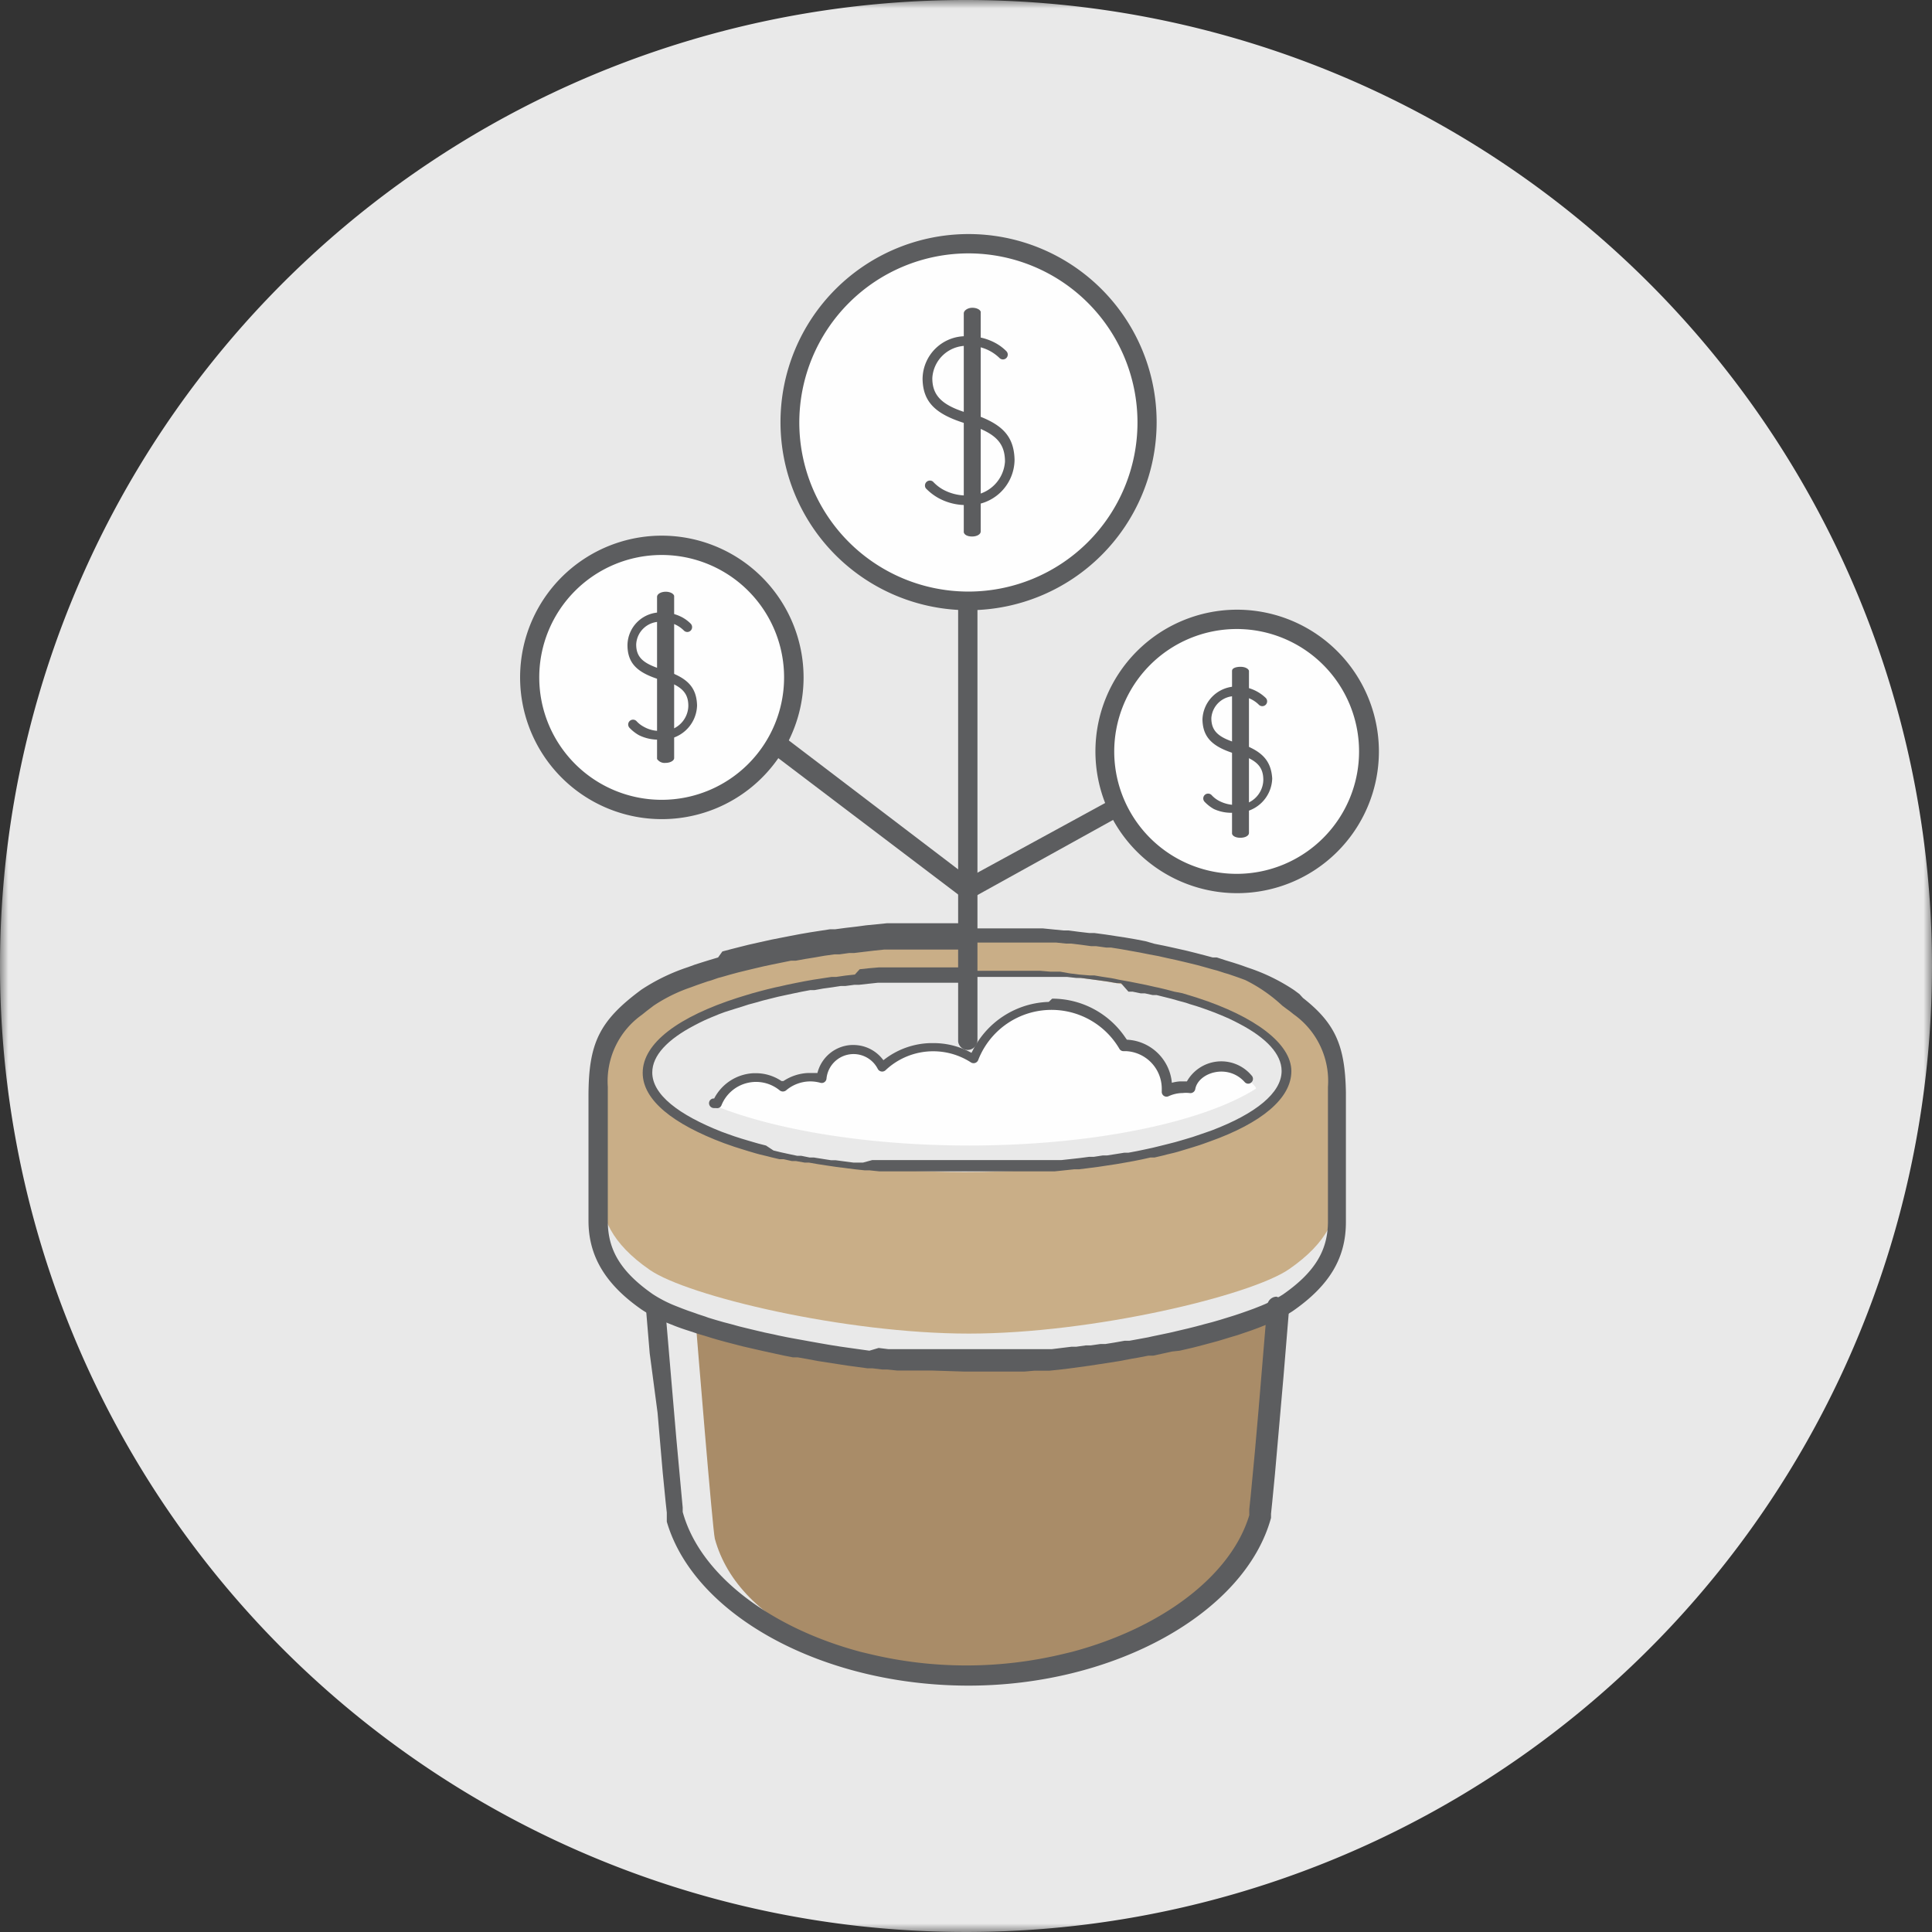
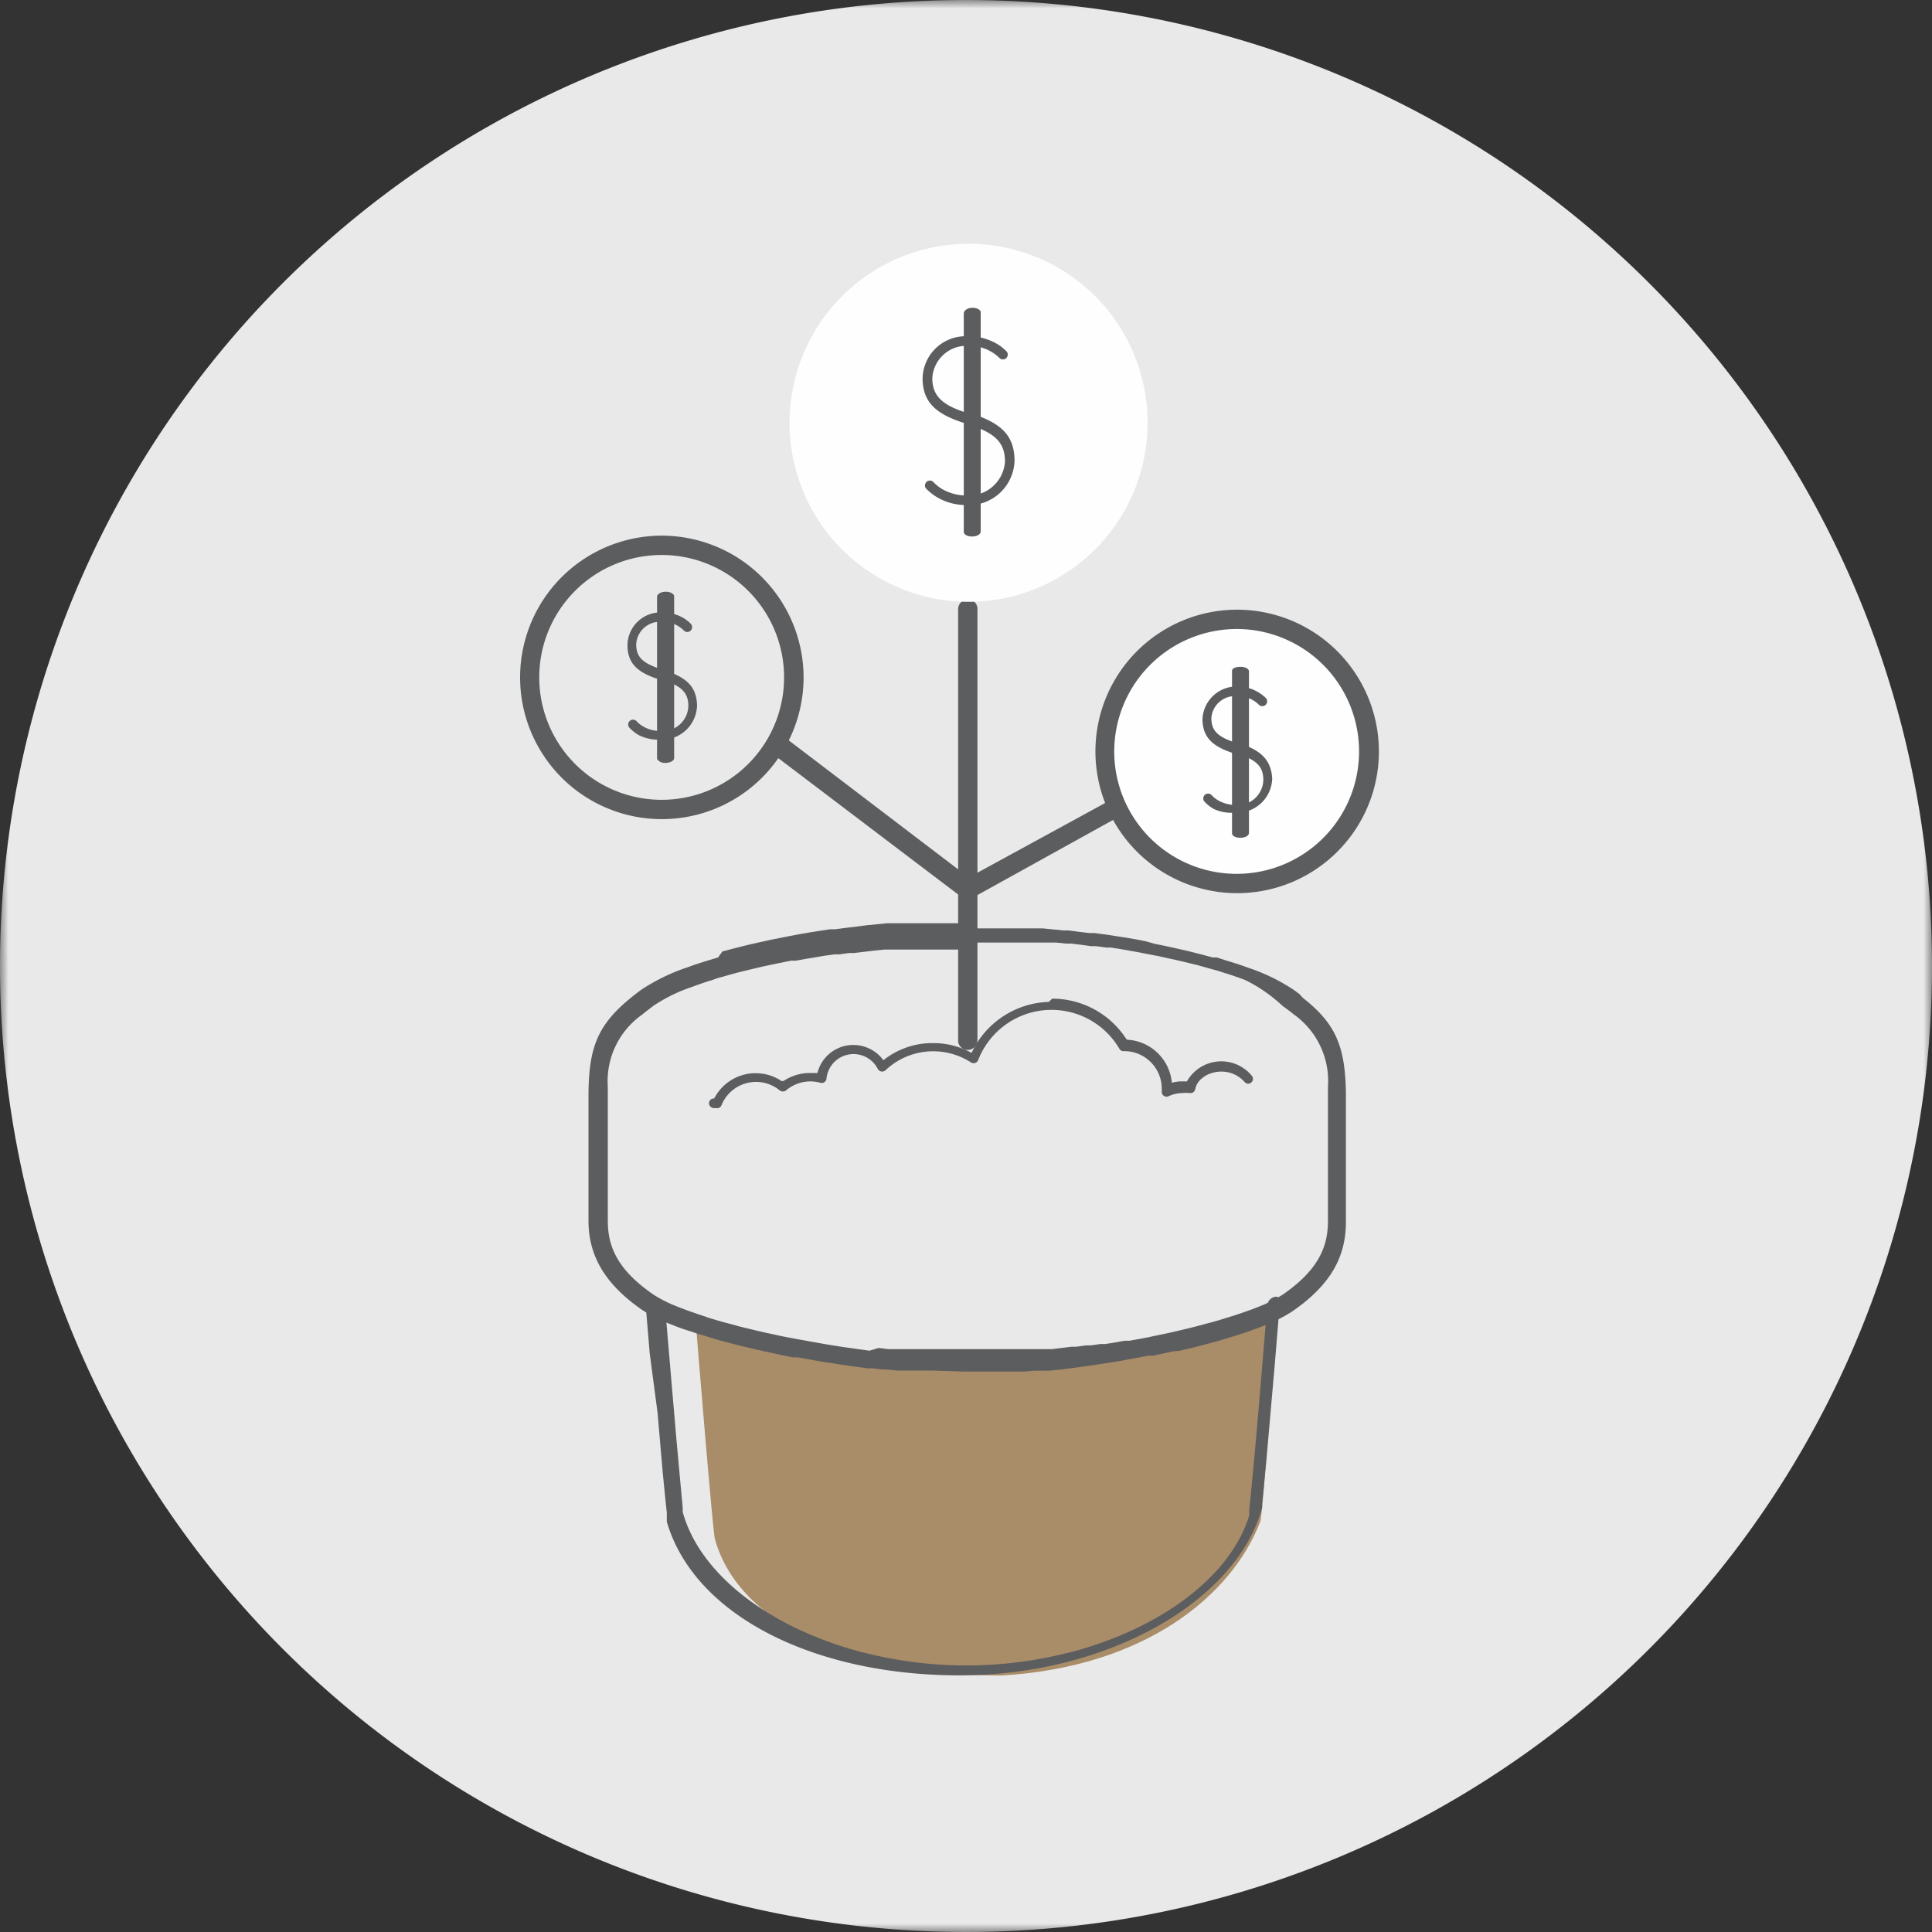
<svg xmlns="http://www.w3.org/2000/svg" id="Layer_1" data-name="Layer 1" viewBox="0 0 113 113">
  <rect x="0" y="0" width="113" height="113" fill="#333333" stroke="none" />
  <defs>
    <style>.cls-1{fill:#fff;}.cls-1,.cls-3,.cls-4,.cls-5,.cls-6{fill-rule:evenodd;}.cls-2{mask:url(#mask);}.cls-3{fill:#e9e9e9;}.cls-4{fill:#fefefe;}.cls-5{fill:#c9ae87;}.cls-6{fill:#a98c68;}.cls-7{fill:#5c5d5f;}</style>
    <mask id="mask" x="0" y="0" width="113" height="113" maskUnits="userSpaceOnUse">
      <g transform="translate(1 0)">
        <g id="mask-2">
          <polygon id="path-1" class="cls-1" points="-1 0 112 0 112 113 -1 113 -1 0" />
        </g>
      </g>
    </mask>
  </defs>
  <g id="Illustration_GreyBack_Finance_Money-Tree" data-name="Illustration/GreyBack/Finance/Money-Tree">
    <g id="Money-Tree">
      <g id="Group-3">
        <g class="cls-2">
          <path id="Fill-1" class="cls-3" d="M112,56.5A56.5,56.5,0,1,1,55.5,0,56.51,56.51,0,0,1,112,56.5" transform="translate(1 0)" />
        </g>
      </g>
-       <path id="Fill-4" class="cls-4" d="M72,63.11a2,2,0,0,0-3.39.53,2.31,2.31,0,0,0-.46,0,2.23,2.23,0,0,0-.94.21c0-.07,0-.14,0-.21a2.48,2.48,0,0,0-2.48-2.48h0a4.89,4.89,0,0,0-8.77.7,4.37,4.37,0,0,0-2.37-.71,4.32,4.32,0,0,0-3,1.21,1.88,1.88,0,0,0-1.68-1A1.9,1.9,0,0,0,47,63a2.27,2.27,0,0,0-.65-.09,2.52,2.52,0,0,0-1.62.59,2.41,2.41,0,0,0-1.55-.56,2.46,2.46,0,0,0-2.29,1.54.55.55,0,0,0-.18,0l-.15.08C43.93,66,49.45,67,55.69,67,63,67,69.4,65.62,72.45,63.68c.11-.06-.49-.57-.49-.57" transform="translate(1 0)" />
-       <path id="Fill-6" class="cls-5" d="M55.42,68.55c-10.33,0-18.69-2.63-18.69-5.87s8.36-5.88,18.69-5.88,18.69,2.63,18.69,5.88-8.37,5.87-18.69,5.87m19-10.19c-2.56-1.88-11.5-3.77-18.73-3.77S39.51,56.48,37,58.36s-2.88,3.16-2.88,5.91v5.25c0,1.66.64,3.2,2.88,4.75S48.44,78,55.67,78s16.49-2.22,18.73-3.77,2.88-3.09,2.88-4.75V64.27c0-2.75-.32-4-2.88-5.91" transform="translate(1 0)" />
      <path id="Fill-8" class="cls-6" d="M73.64,76.57S72.9,88.49,72.71,89c-1.68,4.35-6.77,8.52-15.17,9-8.46,0-15.32-2.86-16.73-8-.13-.49-1.08-12.2-1.08-12.2s16.65,5.7,33.91-1.13" transform="translate(1 0)" />
-       <path id="Stroke-10" class="cls-7" d="M55.56,56.58H54l-.92,0-.6,0h-.3l-.59,0-.59,0-.58,0-.58.05-.56.06L49,57l-.55.06-.55.08-.27,0-.53.08-.52.08-.51.09-.51.1-.49.1-.48.11-.24.05-.46.11-.46.12-.44.12-.43.13-.42.13c-3.43,1.1-5.55,2.64-5.55,4.39,0,1.6,1.79,3,4.75,4.11l.4.14.2.07.41.13.42.13.44.13.22.06.46.11.23.06.47.11.24,0,.49.11.24,0,.51.09.25,0,.52.09.52.08.54.08.55.07.55.07.56.06.28,0,.58.06.29,0,.58,0,.59,0,.6,0,.3,0,.61,0h.31l.61,0h2.5l.61,0h.31l.61,0,.3,0,.6,0,.29,0,.59,0,.58,0,.57-.06.57-.06.28,0,.55-.07.55-.07.53-.08.53-.08.52-.09.5-.09.5-.1.49-.11.24,0,.47-.11.23-.06.46-.11.22-.06.43-.13.43-.13.41-.13.2-.07.39-.14c3-1.07,4.76-2.51,4.76-4.11S72.41,59.45,69,58.35l-.42-.13-.43-.13L67.68,58l-.45-.12-.46-.11-.24-.05-.48-.11-.5-.1-.5-.1-.51-.09L64,57.21l-.53-.08L63,57.05l-.28,0L62.12,57l-.56-.07L61,56.83l-.58,0-.58-.05-.59,0-.3,0-.6,0-1.22,0H55.56Zm.3.56h1.21l.59,0H58l.58,0,.58,0,.58,0,.56,0,.28,0,.56,0,.28,0,.54.06.27,0,.53.07.53.07.51.07.51.09.25,0L65,58l.24,0,.48.1.24,0,.46.1.23,0,.44.11.44.11.42.12.41.11.2.07.4.12c.26.08.5.17.75.26l.35.13.51.21.32.14.31.15.29.15c1.57.82,2.47,1.77,2.47,2.76,0,1.29-1.53,2.5-4.07,3.47l-.37.13-.76.26-.4.12-.41.12-.21.06-.43.11-.44.11-.45.11-.46.1-.48.1-.48.09-.24,0-.5.08-.51.08-.25,0-.52.08-.27,0-.53.07-.54.06-.55.06-.28,0-.56,0-.56,0-.58,0h-.29l-.58,0-.59,0h-.59l-.6,0H54.65l-.6,0h-.89l-.59,0-.58,0-.57,0-.57,0-.56,0-.27,0L49.47,68,48.93,68l-.53-.07-.53-.07-.26,0-.51-.08-.5-.08-.25,0-.49-.1-.24,0-.47-.1-.46-.1-.45-.11L43.8,67l-.43-.11-.21-.06-.41-.12-.4-.12c-.27-.08-.52-.17-.77-.26l-.36-.13c-2.54-1-4.07-2.18-4.07-3.47,0-1,.9-1.94,2.47-2.76l.29-.15.31-.15.32-.14.51-.21.35-.13L42,59l.39-.12.4-.13.41-.11.42-.12.44-.11.44-.11.46-.1.47-.1.48-.1.48-.09.25,0,.5-.09.51-.07.52-.08.27,0,.53-.07.27,0,.54-.06.56-.06.27,0,.57,0,.57,0,.57,0h.29l.59,0h.3l.59,0h1.81Z" transform="translate(1 0)" />
      <path id="Stroke-12" class="cls-7" d="M55.59,54H54.15l-.59,0-.59,0-.3,0-.6,0-.3,0-.6,0-.3,0-.6.06-.61.06-.6.08-.6.07-.6.08-.3,0-.59.09-.58.09-.58.1-.58.11-.56.11-.56.11-.54.12-.27.06-.53.12-.52.13-.51.13-.49.13L41,56l-.47.14-.45.14-.44.14-.41.15a11.42,11.42,0,0,0-2.71,1.31c-2.48,1.83-3.09,3.14-3.1,6.19v7.33c0,2,.92,3.68,3.13,5.21a8.41,8.41,0,0,0,1.49.77l.35.14c.3.12.62.23,1,.35l.42.14.44.13.45.14.24.07.47.13.5.13.5.13.52.12.26.06.53.12.55.12.55.12.56.11.28,0,.57.1.58.11.58.09.58.09.58.09.59.08.59.08.29,0,.58.07.29,0,.58.06.58,0,.29,0,.57,0,.56,0,1.9.06h.26l1.34,0,.55,0,.56,0,.56,0,.29,0,.57-.05.58,0,.29,0,.59-.06.58-.07.59-.08.58-.08.59-.09.58-.09.58-.09.57-.11.57-.1.57-.11.28,0,.55-.12.54-.12L68,79l.26-.06.52-.12.5-.13.49-.13.48-.13.46-.14.23-.07.44-.13.41-.14.41-.14.38-.14.18-.07.35-.14a8.41,8.41,0,0,0,1.49-.77c2.21-1.53,3.12-3.16,3.12-5.21V63.88c-.05-2.66-.58-4-2.51-5.51L75,58.14l-.31-.23A11.13,11.13,0,0,0,72,56.6l-.42-.15-.43-.14-.46-.14L70.17,56,69.93,56l-.49-.13-.5-.13-.52-.13-.53-.12-.54-.12-.28-.06-.55-.11L66,55.05l-.57-.11-.58-.1-.59-.09-.59-.09L63,54.57l-.3,0-.6-.07-.61-.08-.3,0-.6-.06-.6-.06-.61,0-.3,0-.59,0-.3,0-.6,0-.58,0H55.59Zm0,1.13H57l1.15,0,.58,0,.29,0,.58,0,.3,0,.58,0,.3,0,.58.06.3,0,.58.07.58.08.29,0,.58.08.28,0,.57.09.56.1.56.1.55.11.54.1.53.12.51.11.51.12.25.06.49.12.47.13.46.13.23.06.43.14.21.06.41.14.2.07.38.14A9,9,0,0,1,74,58.82l.28.21.14.1.25.2a4.78,4.78,0,0,1,2,4.24v7.86c0,1.66-.72,2.95-2.63,4.28a7.81,7.81,0,0,1-1.4.71l-.33.13-.36.13-.37.13-.39.13-.42.13-.42.13-.45.13-.46.12-.48.13-.48.12-.51.12-.51.12-.52.11-.53.11-.27.06-.54.1-.55.1-.28,0-.56.1-.56.09-.29,0-.56.08-.29,0-.57.08-.28,0-.57.07-.57.07-.28,0-.57,0-.56,0-.55,0-.55,0-.28,0-.53,0H54l-.27,0-.54,0-.55,0-.56,0-.56,0-.56,0-.57-.07L49.85,79l-.57-.08-.57-.08-.56-.08-.57-.09L47,78.57l-.56-.1-.55-.1-.28-.05-.54-.1-.54-.11-.26-.06-.53-.11-.51-.12-.5-.12-.49-.12-.47-.13-.46-.12-.45-.13-.43-.13L40.24,77l-.4-.13-.19-.07-.38-.13-.35-.13-.33-.13a7.48,7.48,0,0,1-1.4-.71c-1.91-1.33-2.64-2.62-2.64-4.28V63.57a4.76,4.76,0,0,1,2-4.22l.26-.21.42-.32a9.29,9.29,0,0,1,2.17-1.07l.38-.14.2-.07.41-.14.21-.06L41,57.2l.23-.06.45-.13.48-.13.49-.12.5-.12.51-.12.52-.11.54-.11.54-.11.28,0,.55-.1.56-.09.57-.1.58-.08.29,0,.58-.08.29,0,.58-.07.59-.07.58-.06.59,0,.29,0,.59,0,.29,0,.58,0,1.14,0h1.4Z" transform="translate(1 0)" />
-       <path id="Stroke-14" class="cls-7" d="M73.88,75.92a.55.55,0,0,1,.52.6l-.33,4-.5,5.7-.16,1.65-.07.67,0,.16v.08c-1.52,5.55-9.14,9.81-17.69,9.81S39.59,94.47,38,89l0-.19,0-.09,0-.25-.07-.64-.17-1.72-.3-3.48L37,79.15l-.22-2.63a.56.56,0,0,1,1.12-.09l.34,4,.32,3.73.3,3.27.07.74,0,.26v0c1,3.66,5.11,6.78,10.43,8.19l.46.11a24.23,24.23,0,0,0,11.4,0l.46-.11c5.24-1.39,9.32-4.44,10.39-8l0-.17,0-.19.08-.75.25-2.64.21-2.4.29-3.48.22-2.63a.56.56,0,0,1,.54-.52Z" transform="translate(1 0)" />
+       <path id="Stroke-14" class="cls-7" d="M73.88,75.92l-.33,4-.5,5.7-.16,1.65-.07.67,0,.16v.08c-1.52,5.55-9.14,9.81-17.69,9.81S39.59,94.47,38,89l0-.19,0-.09,0-.25-.07-.64-.17-1.72-.3-3.48L37,79.15l-.22-2.63a.56.56,0,0,1,1.12-.09l.34,4,.32,3.73.3,3.27.07.74,0,.26v0c1,3.66,5.11,6.78,10.43,8.19l.46.11a24.23,24.23,0,0,0,11.4,0l.46-.11c5.24-1.39,9.32-4.44,10.39-8l0-.17,0-.19.08-.75.25-2.64.21-2.4.29-3.48.22-2.63a.56.56,0,0,1,.54-.52Z" transform="translate(1 0)" />
      <path id="Stroke-16" class="cls-7" d="M60.54,58.41a5.16,5.16,0,0,1,4.27,2.26l.1.14a2.77,2.77,0,0,1,2.63,2.52v0h0a2.46,2.46,0,0,1,.46-.08h.42l0,0a2.31,2.31,0,0,1,3.7-.44l.08.09a.28.28,0,0,1,0,.4.27.27,0,0,1-.39,0c-1-1.13-2.73-.56-2.9.4a.29.29,0,0,1-.34.23,1.83,1.83,0,0,0-.4,0,2,2,0,0,0-.83.19.28.28,0,0,1-.39-.28l0-.17v0a2.2,2.2,0,0,0-2.09-2.19h-.14a.27.27,0,0,1-.25-.14,4.6,4.6,0,0,0-8.26.67.29.29,0,0,1-.42.13,4.06,4.06,0,0,0-5,.46.29.29,0,0,1-.45-.08,1.59,1.59,0,0,0-3,.57.28.28,0,0,1-.36.24,2.24,2.24,0,0,0-.57-.08,2.2,2.2,0,0,0-1.44.53.3.3,0,0,1-.36,0,2.18,2.18,0,0,0-3.41.86.27.27,0,0,1-.31.17h-.13a.29.29,0,0,1-.29-.28.28.28,0,0,1,.24-.28h.06l0,0a2.74,2.74,0,0,1,2.31-1.48h.13a2.68,2.68,0,0,1,1.5.46l.05,0,.06,0a2.82,2.82,0,0,1,1.41-.47h.44l.14,0h0a2.16,2.16,0,0,1,2-1.64h.11a2.17,2.17,0,0,1,1.67.79l.08.1h0a4.59,4.59,0,0,1,2.75-1h.18a4.58,4.58,0,0,1,2.22.57h0l.07-.13a5.15,5.15,0,0,1,4.45-2.85Z" transform="translate(1 0)" />
      <path id="Stroke-18" class="cls-7" d="M55.61,35.06a.56.56,0,0,1,.56.5V60.84a.58.58,0,0,1-.57.57.56.56,0,0,1-.56-.5V35.63A.57.57,0,0,1,55.61,35.06Z" transform="translate(1 0)" />
      <path id="Fill-20" class="cls-4" d="M66.12,24.71A10.47,10.47,0,1,1,55.65,14.26,10.46,10.46,0,0,1,66.12,24.71" transform="translate(1 0)" />
-       <path id="Stroke-22" class="cls-7" d="M55.65,13.69a11,11,0,1,0,11,11A11,11,0,0,0,55.65,13.69Zm0,1.13a9.89,9.89,0,1,1-9.9,9.89A9.9,9.9,0,0,1,55.65,14.82Z" transform="translate(1 0)" />
      <path id="Stroke-24" class="cls-7" d="M44.22,43.36a.56.56,0,0,1,.73-.15l.06,0,10.65,8.11L64,46.77a.57.57,0,0,1,.73.17l0,.05a.57.57,0,0,1-.16.74l-.06,0-8.61,4.77a.56.56,0,0,1-.56,0l-.06,0-11-8.34A.57.57,0,0,1,44.22,43.36Z" transform="translate(1 0)" />
      <path id="Stroke-26" class="cls-7" d="M55.65,19.67a3.26,3.26,0,0,1,1.53.37,2.72,2.72,0,0,1,.68.5.28.28,0,0,1-.4.4,2.51,2.51,0,0,0-1.81-.71,2,2,0,0,0-2.12,1.89c0,1,.55,1.56,1.94,2l.15,0c1.86.58,2.68,1.26,2.72,2.76a2.68,2.68,0,0,1-2.86,2.66,3.35,3.35,0,0,1-1.61-.42,3.16,3.16,0,0,1-.72-.56.29.29,0,0,1,.42-.39,2.4,2.4,0,0,0,.58.46,2.86,2.86,0,0,0,1.34.35A2.13,2.13,0,0,0,57.78,27c0-1.16-.63-1.69-2.17-2.19l-.16-.05c-1.7-.53-2.47-1.22-2.49-2.6A2.52,2.52,0,0,1,55.65,19.67Z" transform="translate(1 0)" />
      <path id="Stroke-28" class="cls-7" d="M55.87,18c.24,0,.45.1.49.23V31.09c0,.16-.22.29-.5.29s-.45-.1-.49-.24V18.32C55.37,18.17,55.59,18,55.87,18Z" transform="translate(1 0)" />
      <path id="Fill-30" class="cls-4" d="M79.08,44a7.74,7.74,0,1,1-7.74-7.72A7.73,7.73,0,0,1,79.08,44" transform="translate(1 0)" />
      <path id="Stroke-32" class="cls-7" d="M71.34,35.66A8.29,8.29,0,1,0,79.65,44,8.3,8.3,0,0,0,71.34,35.66Zm0,1.13A7.16,7.16,0,1,1,64.17,44,7.17,7.17,0,0,1,71.34,36.79Z" transform="translate(1 0)" />
      <path id="Stroke-34" class="cls-7" d="M71.34,40.15a2.4,2.4,0,0,1,1.69.67.28.28,0,0,1-.4.4,1.72,1.72,0,0,0-1.29-.5A1.38,1.38,0,0,0,69.85,42c0,.73.38,1.1,1.37,1.42l.12,0c1.4.44,2,1,2.07,2.11a2.06,2.06,0,0,1-2.19,2A2.44,2.44,0,0,1,70,47.32a2.29,2.29,0,0,1-.55-.43.28.28,0,1,1,.42-.38,1.58,1.58,0,0,0,.41.32,2.07,2.07,0,0,0,1,.25,1.5,1.5,0,0,0,1.61-1.46c0-.81-.43-1.19-1.53-1.54l-.14,0c-1.28-.4-1.87-.93-1.89-2A2,2,0,0,1,71.34,40.15Z" transform="translate(1 0)" />
      <path id="Stroke-36" class="cls-7" d="M71.56,39c.25,0,.45.1.49.23v9.49c0,.16-.22.28-.5.28s-.45-.1-.49-.23V39.23C71.06,39.08,71.29,39,71.56,39Z" transform="translate(1 0)" />
-       <path id="Fill-38" class="cls-4" d="M45.46,39.62a7.74,7.74,0,1,1-7.74-7.73,7.74,7.74,0,0,1,7.74,7.73" transform="translate(1 0)" />
      <path id="Stroke-40" class="cls-7" d="M37.72,31.33A8.29,8.29,0,1,0,46,39.62,8.3,8.3,0,0,0,37.72,31.33Zm0,1.13a7.16,7.16,0,1,1-7.18,7.16A7.16,7.16,0,0,1,37.72,32.46Z" transform="translate(1 0)" />
      <path id="Stroke-42" class="cls-7" d="M37.72,35.82a2.47,2.47,0,0,1,1.17.28,2.12,2.12,0,0,1,.51.38.29.29,0,0,1,0,.4.28.28,0,0,1-.4,0,1.75,1.75,0,0,0-1.3-.51,1.39,1.39,0,0,0-1.49,1.32c0,.73.38,1.09,1.37,1.42l.27.09c1.3.42,1.89.95,1.92,2.06a2.06,2.06,0,0,1-2.19,2A2.54,2.54,0,0,1,36.37,43a2.34,2.34,0,0,1-.55-.43.28.28,0,1,1,.41-.39,1.58,1.58,0,0,0,.41.32,1.88,1.88,0,0,0,1,.25,1.5,1.5,0,0,0,1.62-1.46c0-.81-.44-1.18-1.54-1.54l-.13,0c-1.29-.4-1.88-.93-1.89-2A1.94,1.94,0,0,1,37.72,35.82Z" transform="translate(1 0)" />
      <path id="Stroke-44" class="cls-7" d="M37.94,34.61c.24,0,.45.1.49.24v9.49c0,.15-.23.28-.5.28a.53.53,0,0,1-.5-.23V34.9C37.44,34.74,37.66,34.61,37.94,34.61Z" transform="translate(1 0)" />
    </g>
  </g>
</svg>